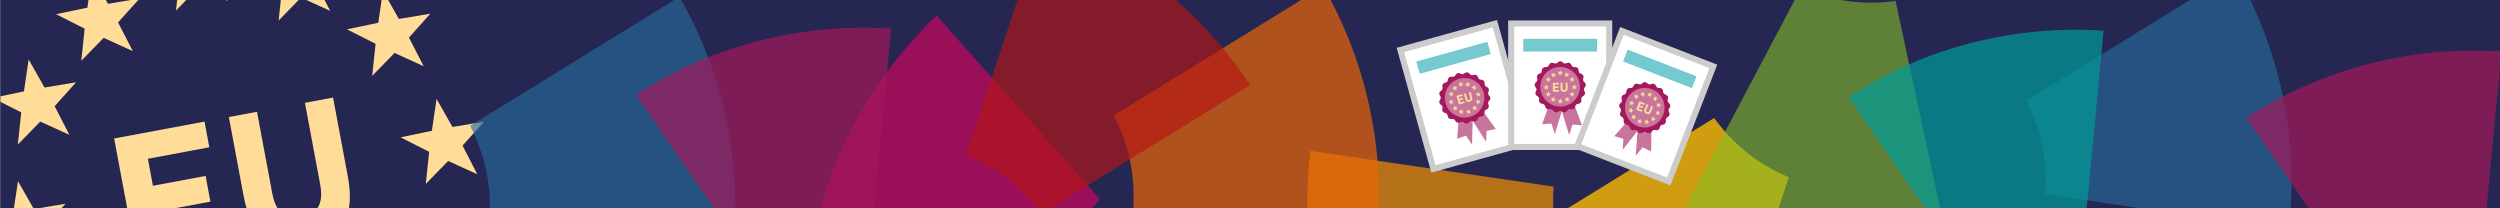
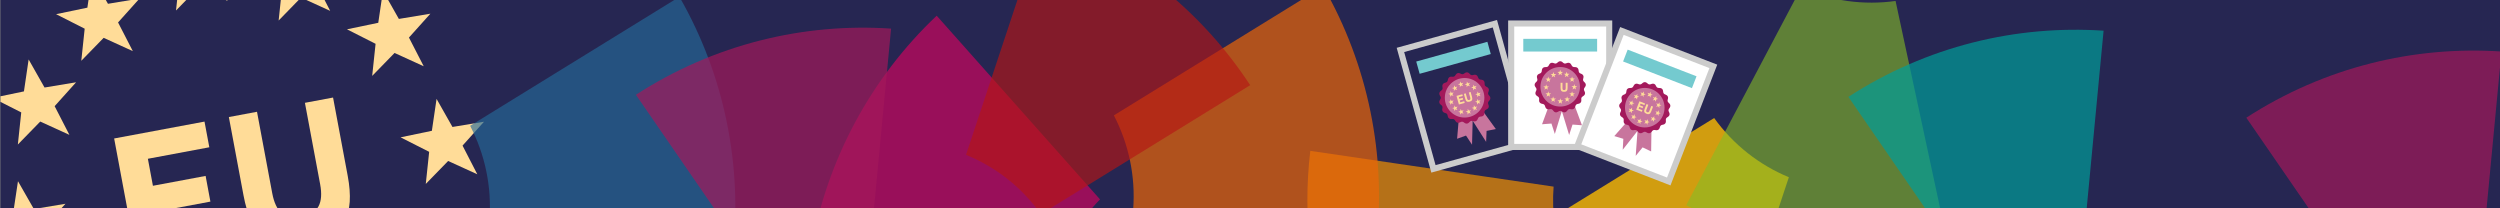
<svg xmlns="http://www.w3.org/2000/svg" id="Capa_1" viewBox="0 0 1200 100">
  <rect x="0" y="0" width="1200" height="100" fill="#808080" stroke="none" />
  <defs>
    <style>.cls-1{fill:#e60060;opacity:.6;}.cls-2{fill:#262652;}.cls-3,.cls-4,.cls-5,.cls-6{opacity:.7;}.cls-3,.cls-7{fill:#a3195b;}.cls-8{fill:#266b99;}.cls-8,.cls-9{opacity:.65;}.cls-4{fill:#ec6608;}.cls-5{fill:#009d99;}.cls-10{fill:#ffdc98;}.cls-11{fill:#ccc;}.cls-12{isolation:isolate;}.cls-13{fill:#86bc25;opacity:.6;}.cls-14{fill:#74cacf;}.cls-15{fill:#fff;}.cls-9{fill:#b61615;}.cls-16{fill:#c8759d;}.cls-6{fill:#f39200;}.cls-17{fill:#fbba00;opacity:.8;}.cls-18{clip-path:url(#clippath);}</style>
    <clipPath id="clippath">
      <rect class="cls-2" x=".21" y="0" width="1200" height="100" />
    </clipPath>
  </defs>
  <rect class="cls-2" x=".21" y="0" width="1200" height="100" />
  <g class="cls-18">
    <path id="Trazado_5668" class="cls-10" d="M89.67-35.79l-2.26,15.32-15.02,3.13,13.73,6.96-1.63,15.41,10.74-11.02L109.24.41l-7.09-13.78,10.29-11.46-15.13,2.51-7.63-13.47Z" />
    <path id="Trazado_5669" class="cls-10" d="M146.56-17.51l15.13-2.51-10.29,11.46,7.09,13.78-14-6.39-10.74,11.02,1.63-15.41-13.74-6.97,15.02-3.13,2.26-15.33,7.63,13.48Z" />
    <path id="Trazado_5670" class="cls-10" d="M191.46,9.08l15.13-2.51-10.29,11.46,7.09,13.78-14-6.39-10.74,11.02,1.63-15.41-13.73-6.96,15.02-3.13,2.26-15.33,7.63,13.48Z" />
    <path id="Trazado_5671" class="cls-10" d="M207.29,62.79l-15.02,3.13,13.73,6.96-1.63,15.41,10.74-11.02,14,6.39-7.09-13.77,10.29-11.46-15.13,2.51-7.63-13.47-2.26,15.32Z" />
    <path id="Trazado_5677" class="cls-10" d="M6.34,102.19l-15.06,3.13,13.75,6.88-1.67,15.29,10.79-10.96,14.02,6.31-7.08-13.65,10.34-11.38-15.17,2.52-7.63-13.35-2.29,15.21Z" />
    <path id="Trazado_5678" class="cls-10" d="M21.39,42.01l15.13-2.51-10.29,11.46,7.09,13.78-14-6.39-10.75,11.02,1.63-15.41-13.73-6.96,15.02-3.13,2.26-15.33,7.63,13.47Z" />
    <path id="Trazado_5679" class="cls-10" d="M51.83,1.82l15.13-2.51-10.29,11.46,7.09,13.78-14-6.39-10.74,11.02,1.63-15.41-13.73-6.96,15.02-3.13,2.26-15.33,7.63,13.48Z" />
    <g id="EU">
      <g class="cls-12">
        <path class="cls-10" d="M66.71,130.2l-11.92-63.73,43.37-8.11,2.31,12.33-29.49,5.52,2.42,12.96,25.29-4.73,2.3,12.33-25.29,4.73,2.58,13.79,29.49-5.52,2.31,12.33-43.37,8.11Z" />
        <path class="cls-10" d="M123.36,53.65l7.31,39.08c.84,4.5,2.35,7.7,4.53,9.59,2.18,1.89,5.34,2.45,9.48,1.68,4.14-.77,6.88-2.44,8.23-4.99,1.35-2.55,1.6-6.08.76-10.58l-7.31-39.08,13.51-2.53,7.04,37.62c.88,4.69,1.19,8.83.96,12.44-.24,3.6-1.16,6.71-2.75,9.3-1.59,2.6-3.87,4.72-6.84,6.38-2.97,1.66-6.73,2.91-11.3,3.77-4.57.85-8.53,1.04-11.89.57-3.37-.47-6.26-1.63-8.68-3.48-2.42-1.84-4.4-4.41-5.92-7.68-1.53-3.27-2.73-7.25-3.6-11.94l-7.04-37.62,13.51-2.53Z" />
      </g>
    </g>
    <path class="cls-6" d="M751.28,126.64c-4.83-12.17-6.49-24.8-5.55-37.06l-116.78-17.16c-3.82,32.11.05,65.57,12.79,97.68,3.65,9.2,7.93,17.96,12.73,26.3l100.42-61.88c-1.32-2.54-2.53-5.16-3.61-7.88Z" />
    <path class="cls-17" d="M822.8,56.65l-100.53,61.95c24.17,36.79,59.35,63.81,99.23,78.41l37.15-111.94c-14.15-5.86-26.64-15.59-35.85-28.42Z" />
    <path class="cls-13" d="M864.56-5.84l-55.2,104.38c39.49,19.44,83.52,24.88,125.29,17.22L909.87.46c-15.17,2.13-30.86.08-45.31-6.3Z" />
    <path class="cls-1" d="M528,95.71c-10.92,11.21-18.49,25.23-21.84,40.36l-116.67-17.14c7.56-42.29,28.54-81.55,60.12-111.39l78.4,88.17Z" />
    <path class="cls-4" d="M543.94,100.27c1.14-15.44-2.06-31.03-9.28-44.89l100.45-61.9c21.64,37.66,30.42,81.27,25.5,123.93l-116.67-17.14Z" />
-     <path class="cls-8" d="M981.94,93.27c1.14-15.44-2.06-31.03-9.28-44.89l100.45-61.9c21.64,37.66,30.42,81.27,25.5,123.93l-116.67-17.14Z" />
    <path class="cls-8" d="M234.94,105.27c1.14-15.44-2.06-31.03-9.28-44.89L326.12-1.52c21.64,37.66,30.42,81.27,25.5,123.93l-116.67-17.14Z" />
    <path class="cls-5" d="M998.54,132.15c-15.18-.38-30.54,3.35-44.37,11.52l-66.94-97.17c37.64-24.37,80.62-34.56,122.49-31.77l-11.17,117.42Z" />
    <path class="cls-3" d="M1189.54,142.15c-15.18-.38-30.54,3.35-44.37,11.52l-66.94-97.17c37.64-24.37,80.62-34.56,122.49-31.77l-11.17,117.42Z" />
    <path class="cls-3" d="M416.54,131.15c-15.18-.38-30.54,3.35-44.37,11.52l-66.94-97.17c37.64-24.37,80.62-34.56,122.49-31.77l-11.17,117.42Z" />
    <path class="cls-9" d="M499.63,102.78c-4.43-6.18-9.72-11.88-15.97-16.82-6.23-4.93-12.97-8.75-19.97-11.64l37.17-112c18.8,6.84,37.13,16.33,55.94,31.22,17.34,13.73,31.77,29.78,43.29,47.34l-100.45,61.9Z" />
  </g>
-   <rect class="cls-15" x="679.28" y="16.59" width="47.05" height="59.25" transform="translate(13.24 189.65) rotate(-15.51)" />
  <path class="cls-11" d="M735.19,69.49l-48.15,13.36-16.63-59.9,48.15-13.36,16.63,59.9ZM689.07,79.26l42.53-11.8-15.07-54.28-42.53,11.8,15.07,54.28Z" />
  <rect class="cls-14" x="679.95" y="24.66" width="35.44" height="6.1" transform="translate(18.01 187.6) rotate(-15.51)" />
  <polygon class="cls-16" points="700.77 50.53 699.41 66.61 703.69 65.07 706.58 69.46 707.07 50.73 700.77 50.53" />
  <polygon class="cls-16" points="708.56 48.87 718.01 61.95 713.56 62.83 713.34 68.09 703.27 52.29 708.56 48.87" />
  <path class="cls-7" d="M700.73,35.2l.7.31c.39.17.84.14,1.2-.1l.64-.43c.59-.4,1.38-.32,1.89.19l.54.55c.3.3.74.43,1.16.34l.75-.17c.7-.16,1.41.2,1.69.86l.31.71c.17.39.53.67.96.73l.76.11c.71.11,1.24.7,1.27,1.41l.03.77c.02.43.26.82.63,1.03l.67.38c.62.35.9,1.1.67,1.77l-.25.73c-.14.41-.06.85.21,1.19l.49.6c.45.55.45,1.35-.01,1.9l-.49.59c-.27.33-.36.78-.23,1.18l.24.73c.22.68-.07,1.42-.7,1.76l-.67.37c-.37.21-.62.59-.64,1.02l-.04.77c-.04.71-.58,1.3-1.29,1.39l-.76.1c-.42.06-.79.33-.97.72l-.32.7c-.29.65-1.01,1-1.7.83l-.75-.18c-.42-.1-.86.02-1.16.32l-.55.54c-.51.5-1.3.57-1.89.16l-.63-.44c-.35-.24-.81-.29-1.2-.12l-.71.3c-.66.28-1.42.06-1.82-.53l-.43-.64c-.24-.35-.65-.56-1.07-.54l-.77.03c-.71.03-1.34-.46-1.51-1.15l-.17-.75c-.1-.42-.4-.76-.81-.9l-.73-.25c-.67-.23-1.09-.91-.99-1.62l.11-.76c.06-.42-.1-.85-.43-1.13l-.59-.5c-.54-.46-.69-1.24-.34-1.87l.38-.67c.21-.37.21-.83,0-1.2l-.37-.68c-.34-.63-.19-1.41.36-1.86l.59-.49c.33-.27.5-.7.44-1.12l-.1-.76c-.09-.71.33-1.38,1.01-1.61l.73-.24c.41-.13.72-.47.82-.89l.18-.75c.17-.69.81-1.17,1.52-1.13l.77.04c.43.02.84-.18,1.08-.53l.44-.63c.41-.58,1.17-.8,1.83-.51Z" />
  <circle class="cls-16" cx="703.01" cy="46.94" r="9.49" />
  <path id="Trazado_5668-2" class="cls-10" d="M700.83,39.11l-.06,1.02-.97.29.94.38-.02,1.02.64-.78.96.34-.54-.86.61-.81-.98.25-.58-.84Z" />
  <path id="Trazado_5669-2" class="cls-10" d="M704.67,39.99l.98-.25-.61.81.54.86-.96-.34-.64.78.02-1.02-.94-.38.97-.29.06-1.02.58.84Z" />
  <path id="Trazado_5670-2" class="cls-10" d="M707.77,41.49l.98-.25-.61.81.54.86-.96-.34-.64.78.02-1.02-.94-.38.97-.29.06-1.02.58.84Z" />
  <path id="Trazado_5671-2" class="cls-10" d="M709.11,44.93l-.97.29.94.38-.02,1.02.64-.78.96.34-.54-.86.61-.81-.98.25-.58-.84-.06,1.02Z" />
-   <path id="Trazado_5672" class="cls-10" d="M709.67,48.35l.98-.25-.61.81.54.86-.96-.34-.64.78.02-1.02-.94-.38.97-.29.06-1.02.58.84Z" />
+   <path id="Trazado_5672" class="cls-10" d="M709.67,48.35l.98-.25-.61.81.54.86-.96-.34-.64.78.02-1.02-.94-.38.97-.29.06-1.02.58.84" />
  <path id="Trazado_5673" class="cls-10" d="M708.04,51.34l.98-.25-.61.81.54.86-.96-.34-.64.78.02-1.02-.94-.38.97-.29.06-1.02.58.84Z" />
  <path id="Trazado_5674" class="cls-10" d="M704.47,53.29l-.97.29.94.38-.02,1.02.64-.78.96.34-.54-.86.61-.81-.98.25-.58-.84-.06,1.02Z" />
  <path id="Trazado_5675" class="cls-10" d="M701.58,53.17l.98-.25-.61.81.54.86-.96-.34-.64.78.02-1.02-.94-.38.97-.29.06-1.02.58.84Z" />
  <path id="Trazado_5676" class="cls-10" d="M698.67,51.41l.98-.25-.61.81.54.87-.96-.34-.64.78.02-1.02-.94-.38.97-.29.06-1.02.58.84Z" />
  <path id="Trazado_5677-2" class="cls-10" d="M696.13,48.65l-.97.29.94.37-.02,1.01.65-.78.96.34-.54-.86.61-.81-.98.25-.58-.83-.06,1.01Z" />
  <path id="Trazado_5678-2" class="cls-10" d="M696.78,44.61l.98-.25-.61.81.54.86-.96-.34-.64.78.02-1.02-.94-.38.97-.29.06-1.02.58.84Z" />
  <path id="Trazado_5679-2" class="cls-10" d="M698.55,41.8l.98-.25-.61.81.54.86-.96-.34-.64.78.02-1.02-.94-.38.97-.29.06-1.02.58.84Z" />
  <g id="EU-2">
    <g class="cls-12">
      <path class="cls-10" d="M700.26,50.15l-1.14-4.12,2.8-.78.22.8-1.91.53.23.84,1.63-.45.22.8-1.63.45.25.89,1.91-.53.22.8-2.8.78Z" />
      <path class="cls-10" d="M703.54,44.8l.7,2.53c.08.29.2.49.35.6.15.11.36.13.63.06.27-.07.44-.2.51-.37.08-.18.07-.41,0-.7l-.7-2.53.87-.24.67,2.43c.08.3.13.58.13.81,0,.24-.04.45-.13.63-.09.18-.23.33-.41.46-.18.13-.42.23-.72.31-.29.08-.55.12-.78.11-.22-.01-.42-.07-.59-.18-.17-.11-.31-.26-.43-.47s-.22-.46-.3-.77l-.67-2.43.87-.24Z" />
    </g>
  </g>
  <rect class="cls-15" x="725.37" y="11.28" width="47.05" height="59.25" />
  <path class="cls-11" d="M773.88,71.99h-49.97V9.82h49.97v62.17ZM726.83,69.07h44.14V12.73h-44.14v56.34Z" />
  <rect class="cls-14" x="731.18" y="18.64" width="35.44" height="6.1" />
  <polygon class="cls-16" points="745.78 44.51 740.18 59.64 744.7 59.3 746.32 64.31 751.8 46.39 745.78 44.51" />
  <polygon class="cls-16" points="753.73 45 759.34 60.13 754.81 59.79 753.19 64.79 747.72 46.87 753.73 45" />
  <path class="cls-7" d="M749.84,29.73l.59.49c.33.27.78.36,1.18.22l.73-.24c.68-.22,1.42.06,1.77.68l.38.67c.21.37.6.61,1.02.63l.77.04c.71.04,1.3.57,1.4,1.28l.11.76c.06.42.33.79.73.96l.7.31c.65.29,1.01,1,.84,1.7l-.17.75c-.1.42.03.85.33,1.16l.54.55c.5.51.58,1.3.17,1.89l-.43.64c-.24.35-.28.81-.11,1.2l.31.71c.29.65.07,1.42-.52,1.82l-.63.44c-.35.24-.56.65-.54,1.08l.03.77c.03.71-.45,1.35-1.14,1.51l-.75.18c-.42.1-.75.41-.89.81l-.25.73c-.23.68-.9,1.09-1.61,1l-.76-.1c-.42-.06-.85.11-1.12.44l-.49.59c-.46.55-1.24.69-1.86.35l-.67-.37c-.37-.21-.83-.21-1.2,0l-.67.37c-.62.35-1.41.2-1.86-.35l-.49-.59c-.27-.33-.7-.49-1.12-.44l-.76.1c-.71.1-1.38-.32-1.61-1l-.25-.73c-.14-.41-.47-.71-.89-.81l-.75-.18c-.69-.17-1.17-.8-1.14-1.51l.03-.77c.02-.43-.18-.84-.54-1.08l-.63-.44c-.59-.41-.8-1.17-.52-1.82l.31-.71c.17-.39.13-.85-.11-1.2l-.43-.64c-.4-.59-.33-1.38.17-1.89l.54-.55c.3-.3.43-.74.33-1.16l-.17-.75c-.16-.69.19-1.41.84-1.7l.7-.31c.39-.17.67-.54.73-.96l.11-.76c.1-.71.69-1.24,1.4-1.28l.77-.04c.43-.02.81-.26,1.02-.63l.38-.67c.35-.62,1.09-.91,1.77-.68l.73.24c.41.13.85.05,1.18-.22l.59-.49c.55-.45,1.35-.45,1.9,0Z" />
  <circle class="cls-16" cx="748.9" cy="41.66" r="9.49" />
  <path id="Trazado_5668-3" class="cls-10" d="M748.89,33.53l-.33.97-1.01.02.81.62-.29.98.83-.58.83.58-.29-.98.81-.62-1.01-.02-.33-.97Z" />
  <path id="Trazado_5669-3" class="cls-10" d="M752.35,35.4l1.01.02-.81.62.29.98-.83-.58-.83.58.29-.98-.81-.62,1.01-.02.33-.97.33.97Z" />
  <path id="Trazado_5670-3" class="cls-10" d="M754.94,37.67l1.01.02-.81.62.29.98-.83-.58-.83.58.29-.98-.81-.62,1.01-.02.33-.97.33.97Z" />
  <path id="Trazado_5671-3" class="cls-10" d="M755.32,41.34l-1.01.02.81.62-.29.98.83-.58.83.58-.29-.98.81-.62-1.01-.02-.33-.97-.33.97Z" />
  <path id="Trazado_5672-2" class="cls-10" d="M754.94,44.79l1.01.02-.81.62.29.98-.83-.58-.83.58.29-.98-.81-.62,1.01-.02.33-.97.33.97Z" />
  <path id="Trazado_5673-2" class="cls-10" d="M752.57,47.24l1.01.02-.81.62.29.98-.83-.58-.83.58.29-.98-.81-.62,1.01-.02.33-.97.33.97Z" />
  <path id="Trazado_5674-2" class="cls-10" d="M748.61,48.16l-1.01.02.81.62-.29.98.83-.58.83.58-.29-.98.81-.62-1.01-.02-.33-.97-.33.97Z" />
  <path id="Trazado_5675-2" class="cls-10" d="M745.85,47.28l1.01.02-.81.62.29.98-.83-.58-.83.58.29-.98-.81-.62,1.01-.02.33-.97.33.97Z" />
  <path id="Trazado_5676-2" class="cls-10" d="M743.52,44.8l1.01.02-.81.62.29.98-.83-.58-.83.58.29-.98-.81-.62,1.01-.02.33-.97.33.97Z" />
  <path id="Trazado_5677-3" class="cls-10" d="M741.82,41.46l-1.01.02.81.61-.29.97.83-.58.83.58-.29-.97.81-.61-1.01-.02-.33-.96-.33.96Z" />
  <path id="Trazado_5678-3" class="cls-10" d="M743.52,37.74l1.01.02-.81.62.29.98-.83-.58-.83.58.29-.98-.81-.62,1.01-.02.33-.97.33.97Z" />
  <path id="Trazado_5679-3" class="cls-10" d="M745.98,35.51l1.01.02-.81.62.29.98-.83-.58-.83.58.29-.98-.81-.62,1.01-.02.33-.97.33.97Z" />
  <g id="EU-3">
    <g class="cls-12">
-       <path class="cls-10" d="M745.39,44.01v-4.27h2.91v.83h-1.98v.87h1.7v.83h-1.7v.92h1.98v.83h-2.91Z" />
      <path class="cls-10" d="M749.99,39.73v2.62c0,.3.06.53.18.68.12.15.32.22.59.22s.47-.08.59-.22c.12-.15.18-.38.18-.68v-2.62h.91v2.52c0,.31-.03.59-.09.82-.06.23-.16.42-.29.57-.13.15-.31.26-.52.33-.21.07-.47.11-.78.11s-.57-.04-.78-.11c-.21-.07-.39-.18-.52-.33s-.23-.34-.29-.57-.09-.5-.09-.82v-2.52h.91Z" />
    </g>
  </g>
  <rect class="cls-15" x="766.23" y="21.36" width="47.05" height="59.25" transform="translate(71.72 -281.79) rotate(21.17)" />
  <path class="cls-11" d="M801.83,89l-46.6-18.05,22.45-57.97,46.6,18.05-22.45,57.97ZM759.01,69.28l41.16,15.94,20.35-52.53-41.16-15.94-20.35,52.53Z" />
  <rect class="cls-14" x="778.98" y="30.03" width="35.44" height="6.1" transform="translate(65.72 -285.5) rotate(21.17)" />
  <polygon class="cls-16" points="785.55 53.23 774.86 65.32 779.2 66.63 778.91 71.88 790.48 57.15 785.55 53.23" />
  <polygon class="cls-16" points="792.79 56.56 792.55 72.69 788.45 70.73 785.14 74.82 786.5 56.13 792.79 56.56" />
  <path class="cls-7" d="M794.68,40.91l.38.67c.21.37.6.61,1.02.63l.77.04c.71.04,1.3.57,1.4,1.28l.11.76c.06.42.33.79.73.96l.7.31c.65.29,1.01,1,.85,1.7l-.17.75c-.1.42.03.85.33,1.16l.54.55c.5.51.58,1.3.18,1.89l-.43.64c-.24.35-.28.81-.11,1.2l.31.71c.29.65.07,1.42-.52,1.82l-.63.44c-.35.24-.56.65-.54,1.08l.03.77c.03.71-.45,1.35-1.14,1.51l-.75.18c-.42.1-.75.41-.89.81l-.25.73c-.23.68-.9,1.09-1.61,1l-.76-.1c-.42-.06-.85.11-1.12.44l-.49.59c-.46.55-1.24.69-1.86.35l-.67-.37c-.37-.21-.83-.21-1.2,0l-.67.37c-.62.35-1.41.2-1.86-.35l-.49-.59c-.27-.33-.7-.49-1.12-.44l-.76.1c-.71.1-1.38-.32-1.61-1l-.25-.73c-.14-.41-.47-.71-.89-.81l-.75-.18c-.69-.17-1.17-.8-1.14-1.51l.03-.77c.02-.43-.18-.84-.54-1.08l-.63-.44c-.59-.41-.8-1.17-.52-1.82l.31-.71c.17-.39.13-.85-.11-1.2l-.43-.64c-.4-.59-.33-1.38.17-1.89l.54-.55c.3-.3.43-.74.33-1.16l-.17-.75c-.16-.69.19-1.41.84-1.7l.7-.31c.39-.17.67-.54.73-.96l.11-.76c.1-.71.69-1.24,1.4-1.28l.77-.04c.43-.02.81-.26,1.02-.63l.38-.67c.35-.62,1.09-.91,1.77-.68l.73.24c.41.13.85.05,1.18-.22l.59-.49c.55-.45,1.35-.45,1.9,0l.59.49c.33.27.78.36,1.18.22l.73-.24c.68-.22,1.42.06,1.77.68Z" />
  <circle class="cls-16" cx="789.49" cy="51.69" r="9.49" />
  <path id="Trazado_5668-4" class="cls-10" d="M792.41,44.11l-.66.78-.95-.35.53.87-.63.81.98-.24.56.84.08-1.02.97-.29-.94-.38.04-1.02Z" />
  <path id="Trazado_5669-4" class="cls-10" d="M794.97,47.11l.94.38-.97.29-.08,1.02-.56-.84-.98.24.63-.81-.53-.87.95.35.66-.78-.04,1.02Z" />
  <path id="Trazado_5670-4" class="cls-10" d="M796.56,50.16l.94.38-.97.29-.08,1.02-.56-.84-.98.24.63-.81-.53-.87.95.35.66-.78-.04,1.02Z" />
  <path id="Trazado_5671-4" class="cls-10" d="M795.59,53.72l-.95-.35.53.87-.63.81.98-.24.56.84.08-1.02.97-.29-.94-.38.04-1.02-.66.78Z" />
  <path id="Trazado_5672-3" class="cls-10" d="M793.99,56.8l.94.38-.97.29-.08,1.02-.56-.84-.98.24.63-.81-.53-.87.95.35.66-.78-.04,1.02Z" />
  <path id="Trazado_5673-3" class="cls-10" d="M790.89,58.22l.94.38-.97.29-.08,1.02-.56-.84-.98.24.63-.81-.53-.87.95.35.66-.78-.04,1.02Z" />
  <path id="Trazado_5674-3" class="cls-10" d="M786.87,57.66l-.95-.35.53.87-.63.81.98-.24.56.84.08-1.02.97-.29-.94-.38.04-1.02-.66.78Z" />
  <path id="Trazado_5675-3" class="cls-10" d="M784.62,55.84l.94.38-.97.29-.08,1.02-.56-.84-.98.24.63-.81-.53-.87.95.35.66-.78-.04,1.02Z" />
  <path id="Trazado_5676-3" class="cls-10" d="M783.34,52.68l.94.38-.97.28-.08,1.02-.56-.84-.98.24.63-.81-.53-.87.95.35.66-.78-.04,1.02Z" />
  <path id="Trazado_5677-4" class="cls-10" d="M782.95,48.95l-.95-.35.53.86-.62.8.99-.24.57.84.08-1.01.97-.28-.94-.39.04-1.01-.66.77Z" />
  <path id="Trazado_5678-4" class="cls-10" d="M785.89,46.1l.94.38-.97.28-.08,1.02-.56-.84-.99.24.63-.81-.53-.87.95.35.66-.78-.04,1.02Z" />
  <path id="Trazado_5679-4" class="cls-10" d="M788.99,44.91l.94.38-.97.29-.08,1.02-.56-.84-.98.24.63-.81-.53-.87.95.35.66-.78-.04,1.02Z" />
  <g id="EU-4">
    <g class="cls-12">
      <path class="cls-10" d="M785.37,52.62l1.54-3.99,2.71,1.05-.3.77-1.85-.71-.31.81,1.58.61-.3.77-1.58-.61-.33.86,1.85.71-.3.77-2.71-1.05Z" />
      <path class="cls-10" d="M791.2,50.29l-.95,2.44c-.11.28-.14.51-.08.7s.21.32.47.42c.26.1.47.1.63,0,.17-.1.3-.29.41-.57l.95-2.44.85.33-.91,2.35c-.11.29-.24.54-.38.73-.14.19-.3.34-.48.43-.18.09-.38.13-.6.12-.22,0-.48-.07-.77-.18-.29-.11-.51-.24-.69-.38-.17-.14-.29-.31-.37-.5s-.1-.4-.07-.64c.03-.24.1-.5.21-.79l.91-2.35.85.33Z" />
    </g>
  </g>
</svg>